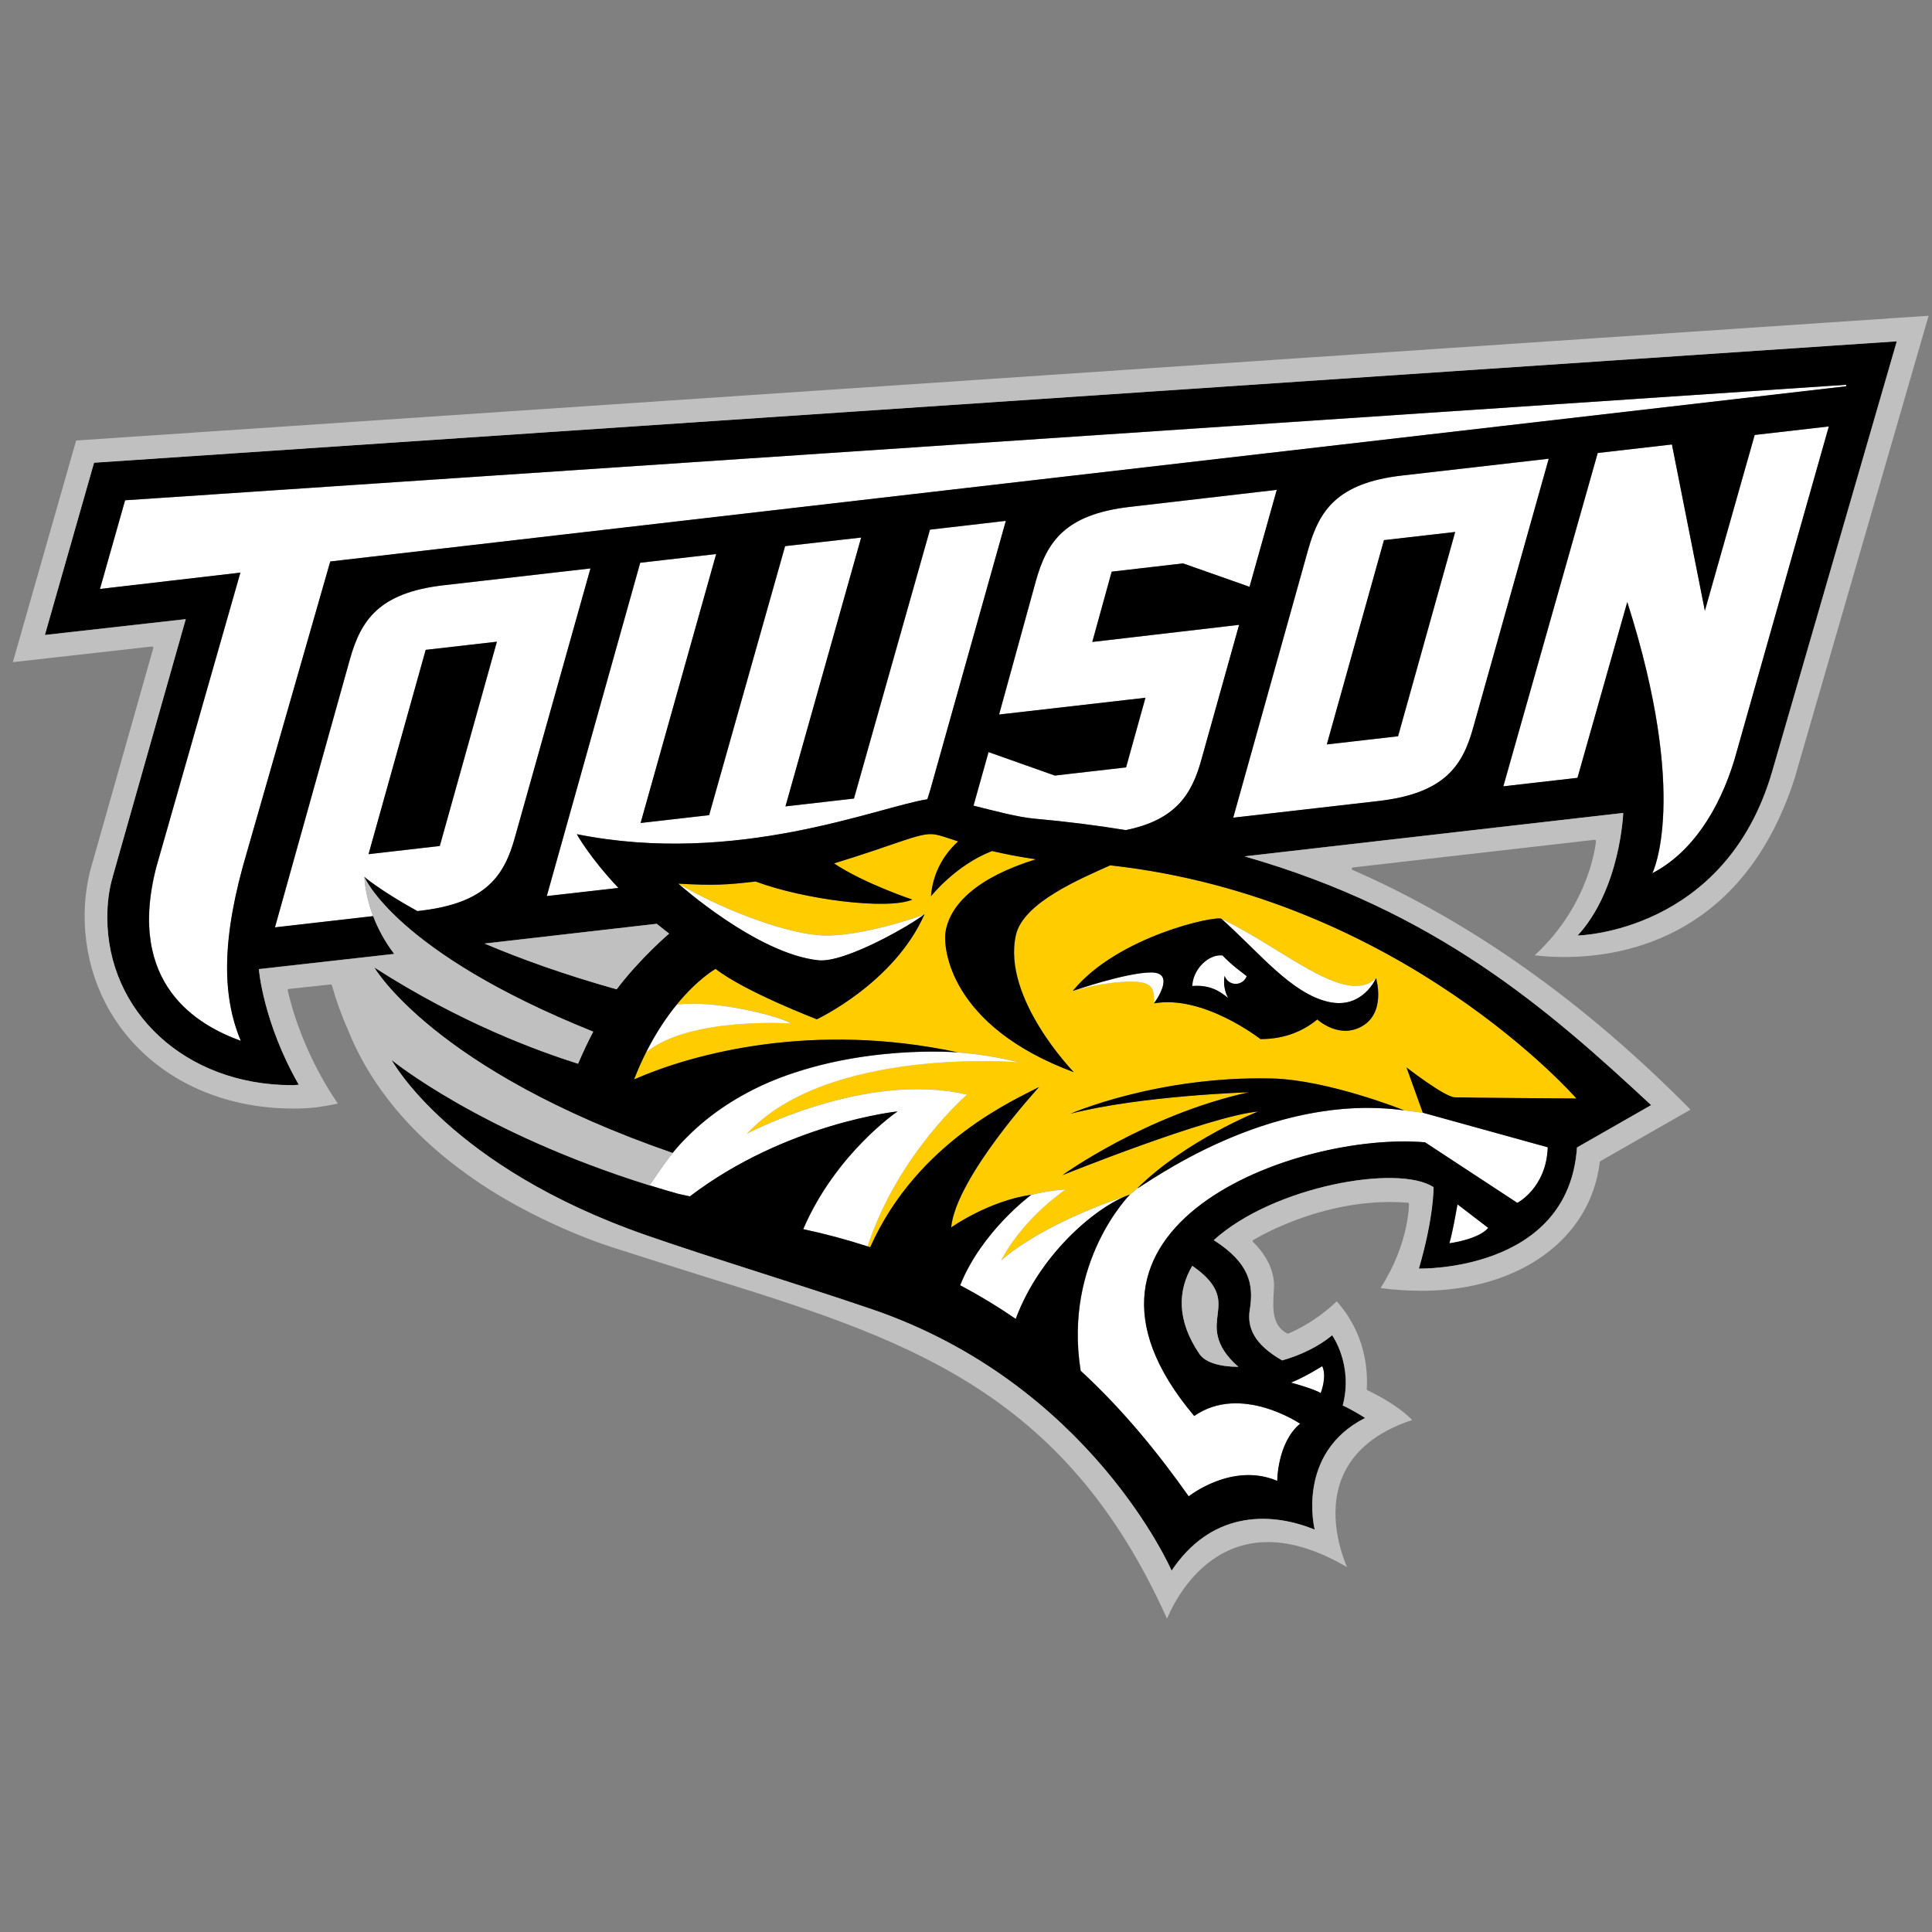
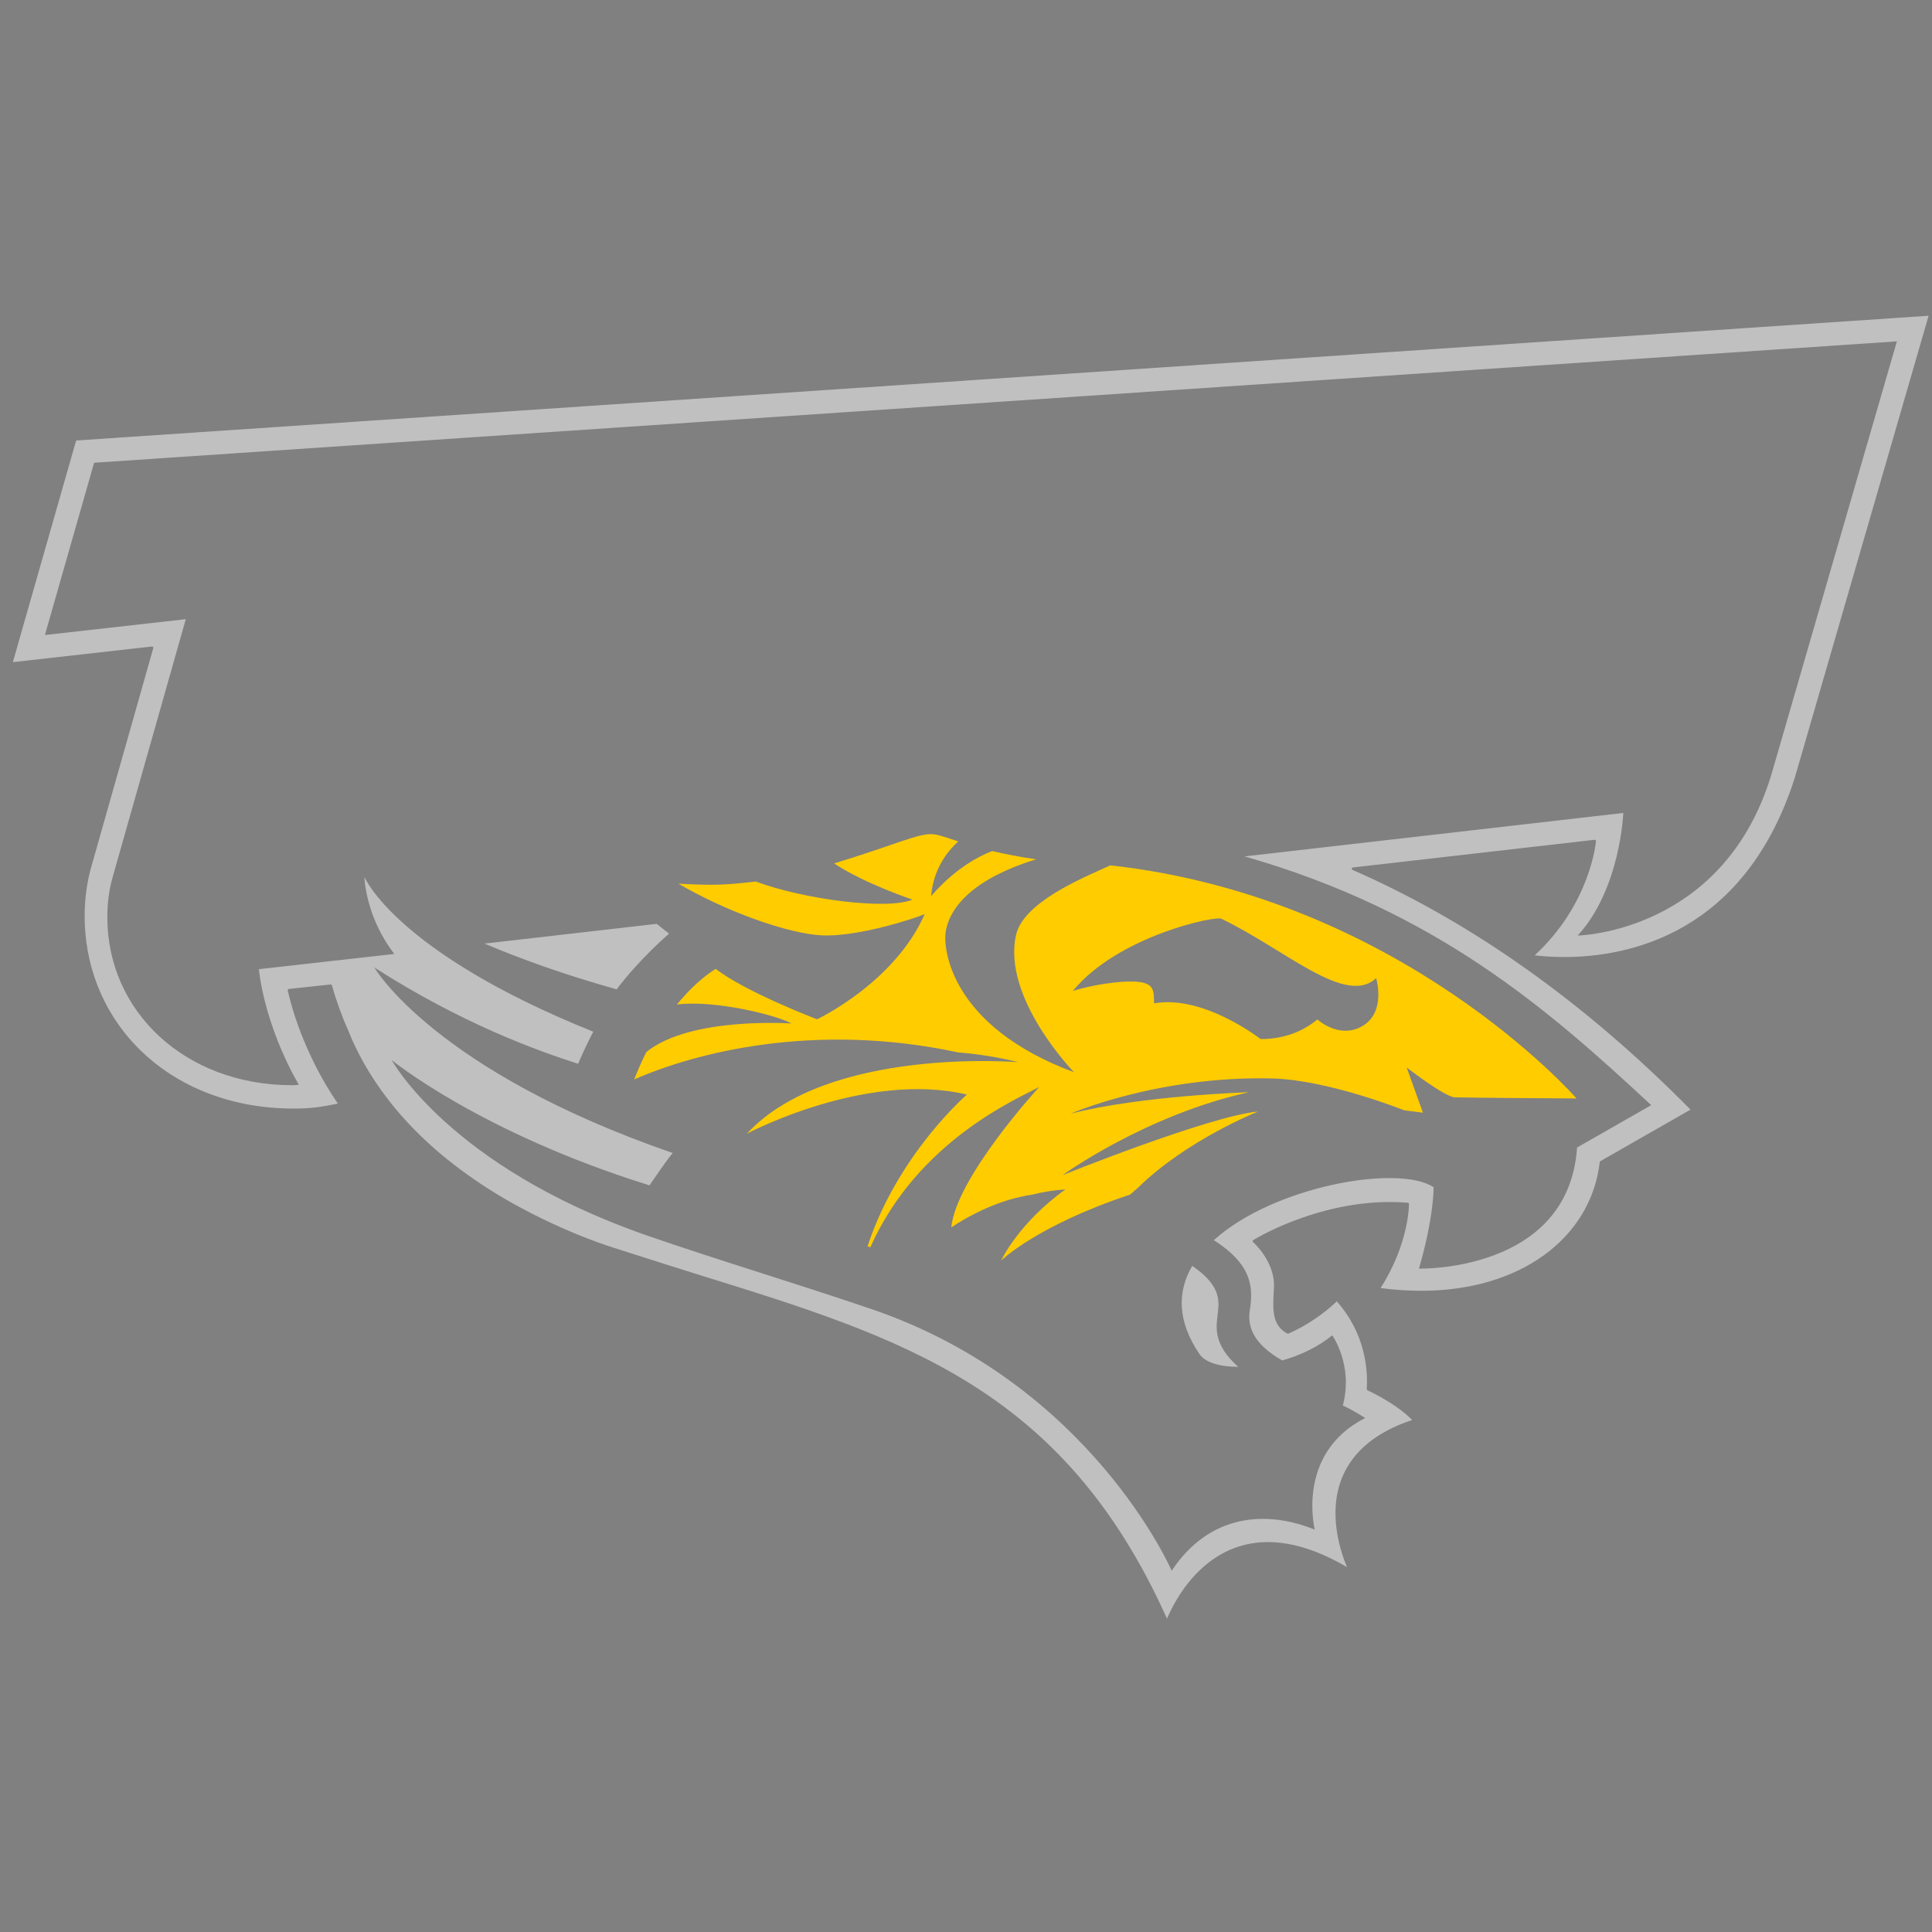
<svg xmlns="http://www.w3.org/2000/svg" width="250px" height="250px" viewBox="0 0 250 250" version="1.1">
  <rect x="0" y="0" width="250" height="250" fill="#808080" stroke="none" />
  <title>TOWSON</title>
  <desc>Created with Sketch.</desc>
  <defs />
  <g id="Page-1" stroke="none" stroke-width="1" fill="none" fill-rule="evenodd">
    <g id="TOWSON" fill-rule="nonzero">
      <g id="Group" transform="translate(125, 125.5) scale(-1, 1) rotate(-180) translate(-125, -125.5) translate(0, 39)">
        <g id="Shape">
          <path d="M175.825,78.986 C172.995,77.735 170.477,80.087 170.477,80.087 C168.786,78.701 166.432,77.544 163.122,77.544 C163.122,77.544 155.765,83.312 149.334,82.167 C149.301,83.887 149.404,84.907 146.616,84.99 C144.799,85.04 141.512,84.608 138.828,83.776 C144.661,90.903 157.511,93.601 158.081,93.096 C166.254,89.183 174.134,81.728 178.073,85.432 C178.073,85.432 179.538,80.626 175.824,78.986 M204.005,69.858 C204.005,69.858 181.353,95.859 143.678,100.024 C139.916,98.327 132.418,95.219 131.474,91.004 C129.648,82.842 138.969,73.258 138.969,73.258 C122.86,79.243 122.027,89.381 122.372,91.432 C122.968,94.994 126.475,98.463 134.063,100.805 C131.802,101.138 129.943,101.508 128.388,101.876 C123.66,100.051 120.488,96.025 120.488,96.025 C120.632,98.002 121.432,100.797 124.001,103.119 C122.408,103.641 121.419,104.021 120.599,104.06 C118.744,104.145 115.868,102.695 107.936,100.274 C111.835,97.671 118.072,95.592 118.072,95.592 C114.891,94.218 104.04,95.592 97.804,97.932 C93.944,97.493 92.536,97.397 87.796,97.651 C94.053,93.986 102.056,91.163 106.367,90.963 C110.976,90.748 118.362,93.144 119.655,93.718 C115.744,84.801 105.72,80.104 105.72,80.104 C105.72,80.104 96.403,83.667 92.616,86.626 C92.616,86.626 90.327,85.359 87.593,82.018 C92.541,82.643 100.644,80.592 102.405,79.561 C102.405,79.561 89.318,80.491 83.636,75.864 C83.092,74.78 82.563,73.603 82.062,72.317 C89.911,75.773 105.358,79.81 123.98,75.821 C126.545,75.612 129.147,75.212 131.767,74.554 C131.767,74.554 107.095,76.627 96.646,65.301 C96.646,65.301 112,73.472 125.12,70.361 C125.12,70.361 116.199,62.687 112.263,50.737 C112.26,50.735 112.258,50.729 112.258,50.729 C112.322,50.703 112.445,50.665 112.623,50.609 C118.778,64.422 131.699,69.836 134.474,71.343 C134.474,71.343 123.734,59.683 123.094,53.167 C123.094,53.167 127.944,56.611 133.456,57.391 C136.048,58.038 137.861,58.082 137.861,58.082 C131.766,53.723 129.548,48.889 129.548,48.889 C129.548,48.889 134.208,53.437 146.217,57.412 L147.166,58.224 C153.498,64.486 162.8,68.171 162.8,68.171 C156.393,67.554 137.492,59.935 137.492,59.935 C137.492,59.935 148.205,67.705 161.597,70.666 C161.597,70.666 147.649,70.231 138.54,67.89 C138.54,67.89 149.745,72.786 164.525,72.453 C171.849,72.287 181.701,68.328 181.701,68.328 L184.126,68.02 L182.022,73.869 C182.022,73.869 186.918,70.069 188.25,70.007 C189.575,69.948 204.004,69.859 204.004,69.859" fill="#FFCC00" />
-           <path d="M238.943,162.207 L16.201,147.259 L12.947,135.782 L31.118,137.897 L20.226,99.744 C16.334,84.591 25.635,79.316 31.177,77.31 C28.697,83.213 28.677,90.699 32.004,101.85 L42.752,139.337 L238.881,162.006 L238.942,162.205 L238.943,162.207 Z M236.667,156.816 L227.07,155.715 L220.625,132.971 L216.363,154.483 L206.758,153.381 L194.543,110.242 L204.139,111.342 L210.585,134.086 C218.69,108.651 213.828,99.001 213.828,99.001 C218.923,101.636 222.475,107.188 224.449,113.675 L236.667,156.814 L236.667,156.816 Z M200.425,152.638 L181.436,150.462 C172.995,149.495 170.727,145.894 169.319,140.981 L159.592,106.187 L178.585,108.365 C186.969,109.375 189.296,112.932 190.648,117.837 L200.425,152.639 L200.425,152.638 Z M165.231,148.608 L146.199,146.403 C137.743,145.42 135.476,141.81 134.074,136.886 L129.294,119.532 L148.233,121.701 L145.726,112.693 L136.511,111.638 L127.931,114.675 L125.984,107.741 C128.685,107.069 131.75,106.25 133.79,106.067 C137.977,105.693 141.935,105.19 145.697,104.578 C152.241,105.912 154.262,109.285 155.483,113.718 L160.356,131.141 L141.359,128.926 L143.869,138.018 L153.102,139.089 L161.705,136.058 L165.231,148.607 L165.231,148.608 Z M130.172,144.593 L120.351,143.455 L110.514,108.662 L101.655,107.647 L111.451,142.436 L101.604,141.322 L91.772,106.513 L82.911,105.499 L92.688,140.303 L82.857,139.176 L70.766,96.042 L80.037,97.095 C76.298,101.052 74.653,104.053 74.653,104.053 C95.348,99.888 113.702,107.596 120.011,108.568 C120.147,108.967 120.277,109.371 120.397,109.792 L130.173,144.594 L130.172,144.593 Z M188.311,143.157 L180.921,116.724 L171.707,115.669 L179.101,142.102 L188.311,143.158 L188.311,143.157 Z M76.425,138.439 L57.434,136.264 C48.996,135.297 46.725,131.696 45.318,126.783 L35.592,91.989 L48.295,93.442 C47.186,96.347 47.155,98.523 47.155,98.523 C47.155,98.523 49.281,96.707 54.023,94.097 L54.584,94.163 C62.968,95.173 65.294,98.729 66.647,103.636 L76.425,138.44 L76.425,138.439 Z M64.31,128.956 L56.922,102.523 L47.707,101.467 L55.101,127.903 L64.31,128.957 L64.31,128.956 Z M87.798,97.641 C87.798,97.641 97.949,88.57 105.918,87.73 C109.419,87.359 118.24,92.495 119.657,93.708 C118.365,93.134 110.978,90.737 106.369,90.952 C102.059,91.153 94.055,93.976 87.798,97.64 L87.798,97.641 Z M158.082,93.087 C162.876,88.849 167.073,83.418 171.971,82.342 C176.345,81.379 178.073,85.423 178.073,85.423 C174.134,81.719 166.254,89.174 158.082,93.087 L158.082,93.087 Z M157.866,88.376 C156.147,88.317 154.346,86.406 154.296,84.406 C156.581,84.586 157.86,83.727 158.931,82.861 C158.614,83.465 158.425,84.149 158.411,84.88 C158.406,85.168 158.434,85.447 158.478,85.722 C158.683,85.119 159.248,84.682 159.914,84.682 C160.572,84.682 161.127,85.096 161.34,85.678 C160.438,86.358 159.672,86.968 159.099,87.492 C158.679,87.876 158.369,88.185 158.208,88.362 C158.095,88.375 157.981,88.38 157.866,88.375 L157.866,88.376 Z M148.991,86.16 C145.743,86.168 138.828,83.766 138.828,83.766 C141.512,84.598 144.799,85.031 146.616,84.98 C149.404,84.897 149.3,83.877 149.334,82.157 C149.334,82.157 152.346,86.149 148.991,86.16 L148.991,86.16 Z M89.579,82.124 C88.881,82.122 88.212,82.086 87.594,82.008 C86.31,80.442 84.925,78.407 83.636,75.853 C89.318,80.48 102.405,79.55 102.405,79.55 C100.866,80.452 94.469,82.136 89.579,82.124 L89.579,82.124 Z M120.68,75.916 C116.144,75.91 107.632,75.373 99.598,71.984 C95.753,70.326 91.992,67.998 88.785,64.726 C88.785,64.726 88.248,64.208 87.525,63.37 C87.269,63.072 86.991,62.738 86.701,62.373 C85.985,61.456 84.958,59.94 84.048,58.618 C85.275,58.236 86.537,57.862 87.831,57.497 L89.287,57.182 C101.782,66.674 116.16,68.175 116.16,68.175 C116.16,68.175 108.174,62.762 103.954,52.941 C106.868,52.32 109.626,51.572 112.254,50.718 L112.265,50.729 C116.2,62.678 125.121,70.351 125.121,70.351 C112.002,73.463 96.649,65.292 96.649,65.292 C107.098,76.617 131.771,74.544 131.771,74.544 C129.15,75.203 126.548,75.603 123.983,75.811 C123.983,75.811 122.744,75.919 120.682,75.917 L120.68,75.916 Z M176.809,68.633 C161.256,68.561 148.144,58.623 147.169,58.214 L146.22,57.401 C146.22,57.401 137.6,48.77 139.854,34.616 C145.391,29.515 149.912,23.911 153.837,18.365 C153.837,18.365 159.439,22.85 165.294,20.367 C165.294,20.367 165.294,25.301 168.251,27.764 C168.251,27.764 160.586,32.963 154.549,28.766 C133.848,53.297 167.85,65.594 184.418,64.177 L196.361,56.341 C196.361,56.341 200.119,58.258 200.3,63.533 L184.13,68.008 L181.704,68.317 C180.054,68.542 178.419,68.64 176.811,68.633 L176.809,68.633 Z M146.218,57.401 C134.209,53.426 129.55,48.878 129.55,48.878 C129.55,48.878 131.767,53.712 137.863,58.071 C137.863,58.071 136.049,58.027 133.456,57.38 C133.456,57.38 127.054,52.687 124.258,45.679 C126.812,44.329 129.204,42.871 131.452,41.324 C134.71,50.084 142.363,56.148 146.218,57.402 L146.218,57.401 Z M188.615,56.153 C188.354,54.743 187.996,52.632 187.562,51.112 C187.562,51.112 191.333,51.598 192.593,53.104 L188.615,56.153 L188.615,56.153 Z M171.113,35.216 C171.113,35.216 168.919,33.82 167.065,33.084 C167.065,33.084 170.199,32.237 170.909,31.718 C170.909,31.718 171.762,33.808 171.113,35.217 L171.113,35.216 Z" fill="#FFFFFF" />
-           <path d="M137.474,59.93 C137.474,59.93 148.187,67.7 161.579,70.661 C161.579,70.661 147.632,70.226 138.522,67.885 C138.522,67.885 149.728,72.78 164.506,72.448 C171.831,72.282 181.682,68.324 181.682,68.324 C164.079,70.726 148.223,58.671 147.149,58.22 C153.48,64.481 162.782,68.166 162.782,68.166 C156.374,67.55 137.474,59.931 137.474,59.931 L137.474,59.93 Z M158.188,88.37 C158.349,88.192 158.659,87.883 159.079,87.498 C159.652,86.975 160.419,86.365 161.321,85.685 C161.107,85.103 160.552,84.688 159.894,84.688 C159.228,84.688 158.663,85.125 158.458,85.728 C158.413,85.453 158.385,85.174 158.391,84.887 C158.404,84.156 158.594,83.471 158.911,82.867 C157.84,83.734 156.561,84.592 154.277,84.413 C154.33,86.546 156.375,88.578 158.188,88.37 L158.188,88.37 Z M163.102,77.54 C166.411,77.54 168.766,78.698 170.457,80.084 C170.457,80.084 172.976,77.732 175.805,78.983 C179.518,80.623 178.054,85.429 178.054,85.429 C178.054,85.429 176.326,81.386 171.952,82.348 C167.054,83.425 162.856,88.856 158.062,93.094 C157.491,93.598 144.641,90.9 138.809,83.773 C138.809,83.773 145.723,86.174 148.972,86.167 C152.326,86.154 149.314,82.164 149.314,82.164 C155.745,83.309 163.102,77.54 163.102,77.54 L163.102,77.54 Z M47.136,98.514 C47.136,98.509 47.137,98.501 47.137,98.496 C47.137,98.501 47.136,98.509 47.136,98.514 L47.136,98.514 Z M56.902,102.532 L47.687,101.475 L55.081,127.911 L64.291,128.964 L56.902,102.534 L56.902,102.532 Z M47.155,98.186 C47.149,98.261 47.147,98.32 47.142,98.372 C47.144,98.321 47.149,98.261 47.155,98.186 L47.155,98.186 Z M47.139,98.459 C47.139,98.446 47.14,98.432 47.141,98.415 C47.14,98.433 47.139,98.445 47.139,98.459 L47.139,98.459 Z M47.185,97.872 C47.18,97.923 47.175,97.975 47.169,98.021 C47.175,97.974 47.18,97.923 47.185,97.872 L47.185,97.872 Z M47.187,97.854 C47.205,97.676 47.231,97.465 47.269,97.227 C47.232,97.465 47.205,97.676 47.187,97.854 L47.187,97.854 Z M47.155,98.184 C47.158,98.148 47.163,98.106 47.166,98.062 C47.161,98.106 47.158,98.148 47.155,98.184 L47.155,98.184 Z M179.081,142.108 L188.292,143.164 L180.902,116.731 L171.688,115.675 L179.081,142.108 Z M42.733,139.345 L31.984,101.859 C28.657,90.707 28.677,83.222 31.157,77.319 C25.615,79.325 16.314,84.6 20.206,99.753 L31.098,137.904 L12.927,135.79 L16.18,147.267 L238.923,162.214 L238.861,162.015 L42.732,139.346 L42.733,139.345 Z M224.429,113.684 C222.456,107.196 218.904,101.644 213.808,99.009 C213.808,99.009 218.671,108.659 210.565,134.095 L204.121,111.35 L194.523,110.25 L206.738,153.387 L216.342,154.489 L220.605,132.976 L227.05,155.721 L236.647,156.822 L224.428,113.683 L224.429,113.684 Z M178.563,108.371 L159.57,106.193 L169.297,140.989 C170.705,145.903 172.974,149.504 181.414,150.471 L200.403,152.647 L190.626,117.846 C189.275,112.94 186.946,109.384 178.563,108.373 L178.563,108.371 Z M145.676,104.587 C141.915,105.2 137.957,105.703 133.77,106.077 C131.731,106.26 128.665,107.078 125.965,107.75 L127.91,114.685 L136.491,111.647 L145.706,112.703 L148.212,121.711 L129.273,119.542 L134.053,136.896 C135.455,141.82 137.723,145.429 146.18,146.413 L165.211,148.618 L161.685,136.068 L153.082,139.099 L143.849,138.029 L141.339,128.936 L160.336,131.151 L155.462,113.728 C154.242,109.295 152.222,105.922 145.676,104.587 L145.676,104.587 Z M120.375,109.802 C120.256,109.381 120.126,108.976 119.99,108.577 C113.682,107.605 95.327,99.896 74.634,104.061 C74.634,104.061 76.279,101.061 80.018,97.103 L70.747,96.05 L82.838,139.184 L92.669,140.312 L82.892,105.511 L91.753,106.524 L101.585,141.334 L111.432,142.446 L101.636,107.658 L110.495,108.671 L120.332,143.468 L130.152,144.605 L120.377,109.804 L120.375,109.802 Z M79.801,83.994 C72.924,85.921 67.271,87.976 62.705,89.915 L84.989,92.471 C85.502,92.05 86.033,91.626 86.589,91.202 C86.589,91.202 82.853,88.033 79.8,83.994 L79.801,83.994 Z M187.543,51.122 C187.977,52.641 188.334,54.752 188.595,56.161 L192.574,53.114 C191.313,51.607 187.543,51.122 187.543,51.122 L187.543,51.122 Z M157.561,41.864 C157.404,40.419 156.908,38.05 160.249,35.143 C157.877,35.15 155.962,35.698 155.213,36.805 C152.27,41.143 152.381,44.978 154.284,48.212 C158.176,45.54 157.749,43.531 157.56,41.864 L157.561,41.864 Z M171.094,35.226 C171.743,33.817 170.89,31.727 170.89,31.727 C170.181,32.246 167.046,33.094 167.046,33.094 C168.899,33.829 171.094,35.226 171.094,35.226 L171.094,35.226 Z M12.156,152.132 L5.792,129.843 L24.021,131.891 L14.559,98.536 L14.559,98.523 C14.07,96.815 13.868,95.104 13.868,93.308 C13.868,81.114 23.948,71.628 37.683,71.589 C38.287,71.589 38.055,71.612 38.648,71.648 C34.027,79.708 33.483,86.606 33.483,86.606 L50.998,88.575 C48.397,91.98 47.547,95.409 47.269,97.222 C47.408,96.308 47.691,94.984 48.275,93.456 L35.572,92.002 L45.298,126.794 C46.705,131.707 48.976,135.308 57.414,136.275 L76.404,138.451 L66.627,103.65 C65.273,98.742 62.948,95.186 54.563,94.176 L54.002,94.11 C49.26,96.72 47.135,98.537 47.135,98.537 C47.135,98.537 51.147,88.801 76.748,78.513 C76.082,77.24 75.426,75.859 74.789,74.363 C69.65,76.001 59.746,79.545 48.418,86.824 C48.418,86.824 56.116,73.498 87.026,62.815 C87.026,62.815 87.248,63.084 87.503,63.382 C88.226,64.22 88.763,64.738 88.763,64.738 C91.971,68.01 95.731,70.338 99.576,71.997 C111.261,76.926 123.958,75.823 123.958,75.823 C105.337,79.812 89.891,75.775 82.041,72.319 C82.541,73.605 83.07,74.783 83.614,75.866 C84.903,78.42 86.288,80.454 87.572,82.02 C90.305,85.361 92.595,86.628 92.595,86.628 C96.382,83.669 105.698,80.106 105.698,80.106 C105.698,80.106 115.722,84.803 119.634,93.72 C118.217,92.507 109.396,87.372 105.894,87.742 C97.925,88.582 87.774,97.654 87.774,97.654 C92.515,97.399 93.923,97.495 97.782,97.933 C104.018,95.593 114.869,94.22 118.05,95.593 C118.05,95.593 111.814,97.674 107.914,100.276 C115.847,102.696 118.722,104.146 120.578,104.062 C121.398,104.023 122.386,103.643 123.98,103.121 C121.41,100.799 120.61,98.004 120.466,96.027 C120.466,96.027 123.638,100.053 128.366,101.878 C129.921,101.51 131.781,101.14 134.042,100.807 C126.453,98.465 122.946,94.996 122.35,91.434 C122.005,89.382 122.838,79.246 138.947,73.26 C138.947,73.26 129.626,82.844 131.452,91.006 C132.396,95.221 139.895,98.329 143.656,100.026 C181.331,95.861 203.984,69.86 203.984,69.86 C203.984,69.86 189.554,69.949 188.229,70.008 C186.897,70.069 182.001,73.87 182.001,73.87 L184.105,68.02 L200.275,63.546 C200.093,58.27 196.335,56.352 196.335,56.352 L184.392,64.189 C167.825,65.605 133.822,53.309 154.526,28.778 C160.562,32.975 168.227,27.776 168.227,27.776 C165.27,25.312 165.27,20.379 165.27,20.379 C159.415,22.862 153.814,18.376 153.814,18.376 C149.889,23.923 145.367,29.527 139.83,34.628 C137.576,48.782 146.196,57.413 146.196,57.413 C142.342,56.159 134.688,50.095 131.43,41.336 C129.181,42.882 126.79,44.34 124.236,45.69 C127.032,52.699 133.435,57.392 133.435,57.392 C127.924,56.611 123.073,53.168 123.073,53.168 C123.713,59.683 134.453,71.343 134.453,71.343 C131.677,69.837 118.757,64.423 112.602,50.61 C112.424,50.665 112.301,50.703 112.236,50.729 C112.236,50.729 112.238,50.734 112.241,50.739 L112.229,50.729 C109.601,51.583 106.843,52.33 103.928,52.952 C108.148,62.773 116.135,68.186 116.135,68.186 C116.135,68.186 101.757,66.684 89.264,57.192 L87.808,57.508 C86.535,57.868 85.294,58.234 84.085,58.61 L84.085,58.609 C84.064,58.614 84.045,58.622 84.026,58.627 L84.025,58.627 C62.083,65.462 50.662,74.843 50.662,74.843 C50.662,74.843 58.154,61.02 83.662,52.151 C92.873,48.962 102.579,46.071 112.672,42.641 C141.095,32.987 151.59,8.764 151.59,8.764 C156.518,16.166 163.871,16.61 170.109,14.077 C170.109,14.077 167.607,23.941 176.627,28.526 C176.627,28.526 175.116,29.513 173.736,30.141 C175.124,35.403 172.364,39.226 172.364,39.226 C170.575,37.74 168.256,36.646 165.893,35.972 C162.19,38.091 161.345,40.305 161.707,42.534 C162.247,45.832 161.656,48.59 157.045,51.536 C164.748,58.523 180.932,61.394 185.483,58.391 C185.483,58.391 185.544,54.565 183.583,47.856 C183.583,47.856 202.953,47.35 204.046,63.524 L213.644,69.008 C200.239,81.467 185.772,94.126 161.02,101.194 L210.025,106.815 C210.025,106.815 209.66,96.976 204.124,90.953 C204.124,90.953 223.254,91.281 229.315,112.211 L245.431,167.845 L12.147,152.135 L12.156,152.132 Z" fill="#000000" />
          <path d="M249.562,171.141 L9.853,155 L1.664,126.32 L19.655,128.342 C19.711,128.347 19.764,128.326 19.8,128.283 C19.836,128.241 19.849,128.183 19.834,128.13 L11.674,99.345 C11.225,97.548 10.983,95.698 10.956,93.854 C10.856,87.229 13.29,81.049 17.811,76.454 C22.981,71.195 30.411,68.381 38.73,68.561 C40.672,68.604 41.796,68.815 43.717,69.191 C39.253,75.729 37.63,82.036 37.235,83.831 C37.224,83.875 37.235,83.924 37.263,83.962 C37.29,84.001 37.333,84.026 37.38,84.03 L42.771,84.609 C42.851,84.616 42.928,84.569 42.949,84.489 C43.522,82.462 44.244,80.473 45.095,78.577 C47.102,73.545 51.537,66.148 61.279,59.446 C66.41,55.838 73.576,52.403 79.418,50.539 C85.26,48.678 87.821,47.853 90.572,47 C116.84,38.85 137.611,32.406 151.013,2.536 C151.774,4.395 155.571,12.457 164.064,12.457 C167.192,12.457 170.632,11.368 174.303,9.215 C173.614,10.819 171.699,16.062 173.687,20.852 C175.094,24.238 178.133,26.727 182.73,28.251 C182.222,28.784 180.512,30.404 176.951,32.098 C176.892,32.127 176.854,32.193 176.857,32.259 C177.009,34.713 176.699,39.428 172.973,43.608 C172.418,43.062 170.08,40.887 166.716,39.436 C166.671,39.415 166.619,39.418 166.577,39.441 C164.584,40.476 164.704,42.636 164.817,44.726 C164.829,44.967 164.845,45.206 164.854,45.445 C164.993,48.755 162.179,51.247 162.151,51.272 C162.112,51.307 162.092,51.358 162.093,51.412 C162.099,51.464 162.127,51.51 162.172,51.539 C162.251,51.588 170.132,56.461 179.851,56.461 C180.629,56.461 181.407,56.43 182.166,56.369 C182.253,56.363 182.32,56.291 182.321,56.205 C182.321,56.153 182.353,51.112 178.644,45.326 C180.289,45.103 182.006,44.985 183.759,44.975 L183.966,44.975 C196.569,44.975 205.83,51.668 207.009,61.625 C207.017,61.678 207.048,61.725 207.093,61.751 L218.751,68.414 C205.046,82.311 190.334,92.745 175.022,99.433 C174.952,99.464 174.912,99.535 174.923,99.612 C174.933,99.685 174.991,99.741 175.068,99.752 L206.333,103.331 C206.382,103.336 206.433,103.318 206.471,103.285 C206.505,103.25 206.523,103.201 206.519,103.152 C206.514,103.07 205.825,95.054 198.591,88.386 C199.483,88.274 200.787,88.161 202.398,88.161 C210.776,88.161 225.79,91.176 232.246,111.362 L249.562,171.142 L249.562,171.141 Z M245.457,167.832 L229.342,112.198 C223.281,91.268 204.151,90.94 204.151,90.94 C209.687,96.963 210.052,106.802 210.052,106.802 L161.045,101.182 C185.798,94.112 200.266,81.454 213.668,68.993 L204.071,63.51 C202.978,47.336 183.609,47.841 183.609,47.841 C185.57,54.55 185.508,58.377 185.508,58.377 C180.957,61.38 164.773,58.508 157.07,51.522 C161.681,48.575 162.272,45.818 161.732,42.52 C161.37,40.29 162.216,38.077 165.919,35.958 C168.281,36.632 170.601,37.726 172.389,39.212 C172.389,39.212 175.15,35.389 173.761,30.126 C175.141,29.499 176.652,28.511 176.652,28.511 C167.632,23.927 170.134,14.064 170.134,14.064 C163.896,16.596 156.543,16.152 151.615,8.75 C151.615,8.75 141.119,32.975 112.697,42.63 C102.602,46.06 92.896,48.95 83.684,52.139 C58.176,61.007 50.684,74.831 50.684,74.831 C50.684,74.831 62.104,65.449 84.047,58.614 C84.957,59.937 85.984,61.454 86.7,62.371 C86.842,62.548 86.981,62.719 87.115,62.882 C87.076,62.835 87.047,62.801 87.047,62.801 C56.134,73.484 48.438,86.81 48.438,86.81 C59.766,79.53 69.67,75.986 74.809,74.348 C75.447,75.845 76.102,77.225 76.769,78.499 C51.168,88.786 47.155,98.522 47.155,98.522 C47.155,98.522 47.163,98.26 47.209,97.825 C47.209,97.82 47.21,97.815 47.211,97.807 L47.21,97.808 C47.217,97.742 47.225,97.672 47.235,97.6 C47.237,97.584 47.238,97.572 47.24,97.558 C47.241,97.555 47.241,97.555 47.241,97.552 C47.242,97.552 47.241,97.551 47.241,97.55 C47.243,97.535 47.247,97.519 47.247,97.504 C47.249,97.478 47.254,97.454 47.257,97.43 C47.267,97.362 47.275,97.296 47.286,97.221 C47.296,97.159 47.309,97.09 47.319,97.023 C47.625,95.168 48.5,91.855 51.018,88.559 L33.504,86.59 C33.504,86.59 34.047,79.692 38.668,71.632 C38.075,71.597 38.308,71.573 37.704,71.573 C23.969,71.612 13.889,81.098 13.889,93.293 C13.889,95.089 14.091,96.799 14.581,98.507 L14.581,98.52 L24.042,131.878 L5.813,129.829 L12.176,152.12 L245.46,167.83 L245.457,167.832 Z M47.184,97.805 C47.183,97.816 47.184,97.811 47.183,97.821 C47.182,97.829 47.181,97.836 47.18,97.842 C47.182,97.831 47.183,97.816 47.186,97.804 L47.184,97.805 Z M84.983,92.456 L62.699,89.9 C67.265,87.961 72.918,85.905 79.795,83.979 C82.847,88.017 86.583,91.188 86.583,91.188 C86.027,91.611 85.496,92.035 84.983,92.456 L84.983,92.456 Z M87.499,63.363 C87.343,63.182 87.207,63.018 87.119,62.912 C87.25,63.07 87.377,63.222 87.499,63.363 Z M84.031,58.609 C84.049,58.603 84.064,58.598 84.082,58.59 L84.082,58.593 C84.064,58.598 84.048,58.603 84.031,58.608 L84.031,58.609 Z M154.278,48.197 C152.375,44.962 152.265,41.127 155.207,36.79 C155.956,35.683 157.871,35.137 160.243,35.128 C156.902,38.035 157.398,40.403 157.555,41.848 C157.744,43.515 158.17,45.524 154.278,48.196 L154.278,48.197 Z" fill="#C0C0C0" />
        </g>
      </g>
    </g>
  </g>
</svg>